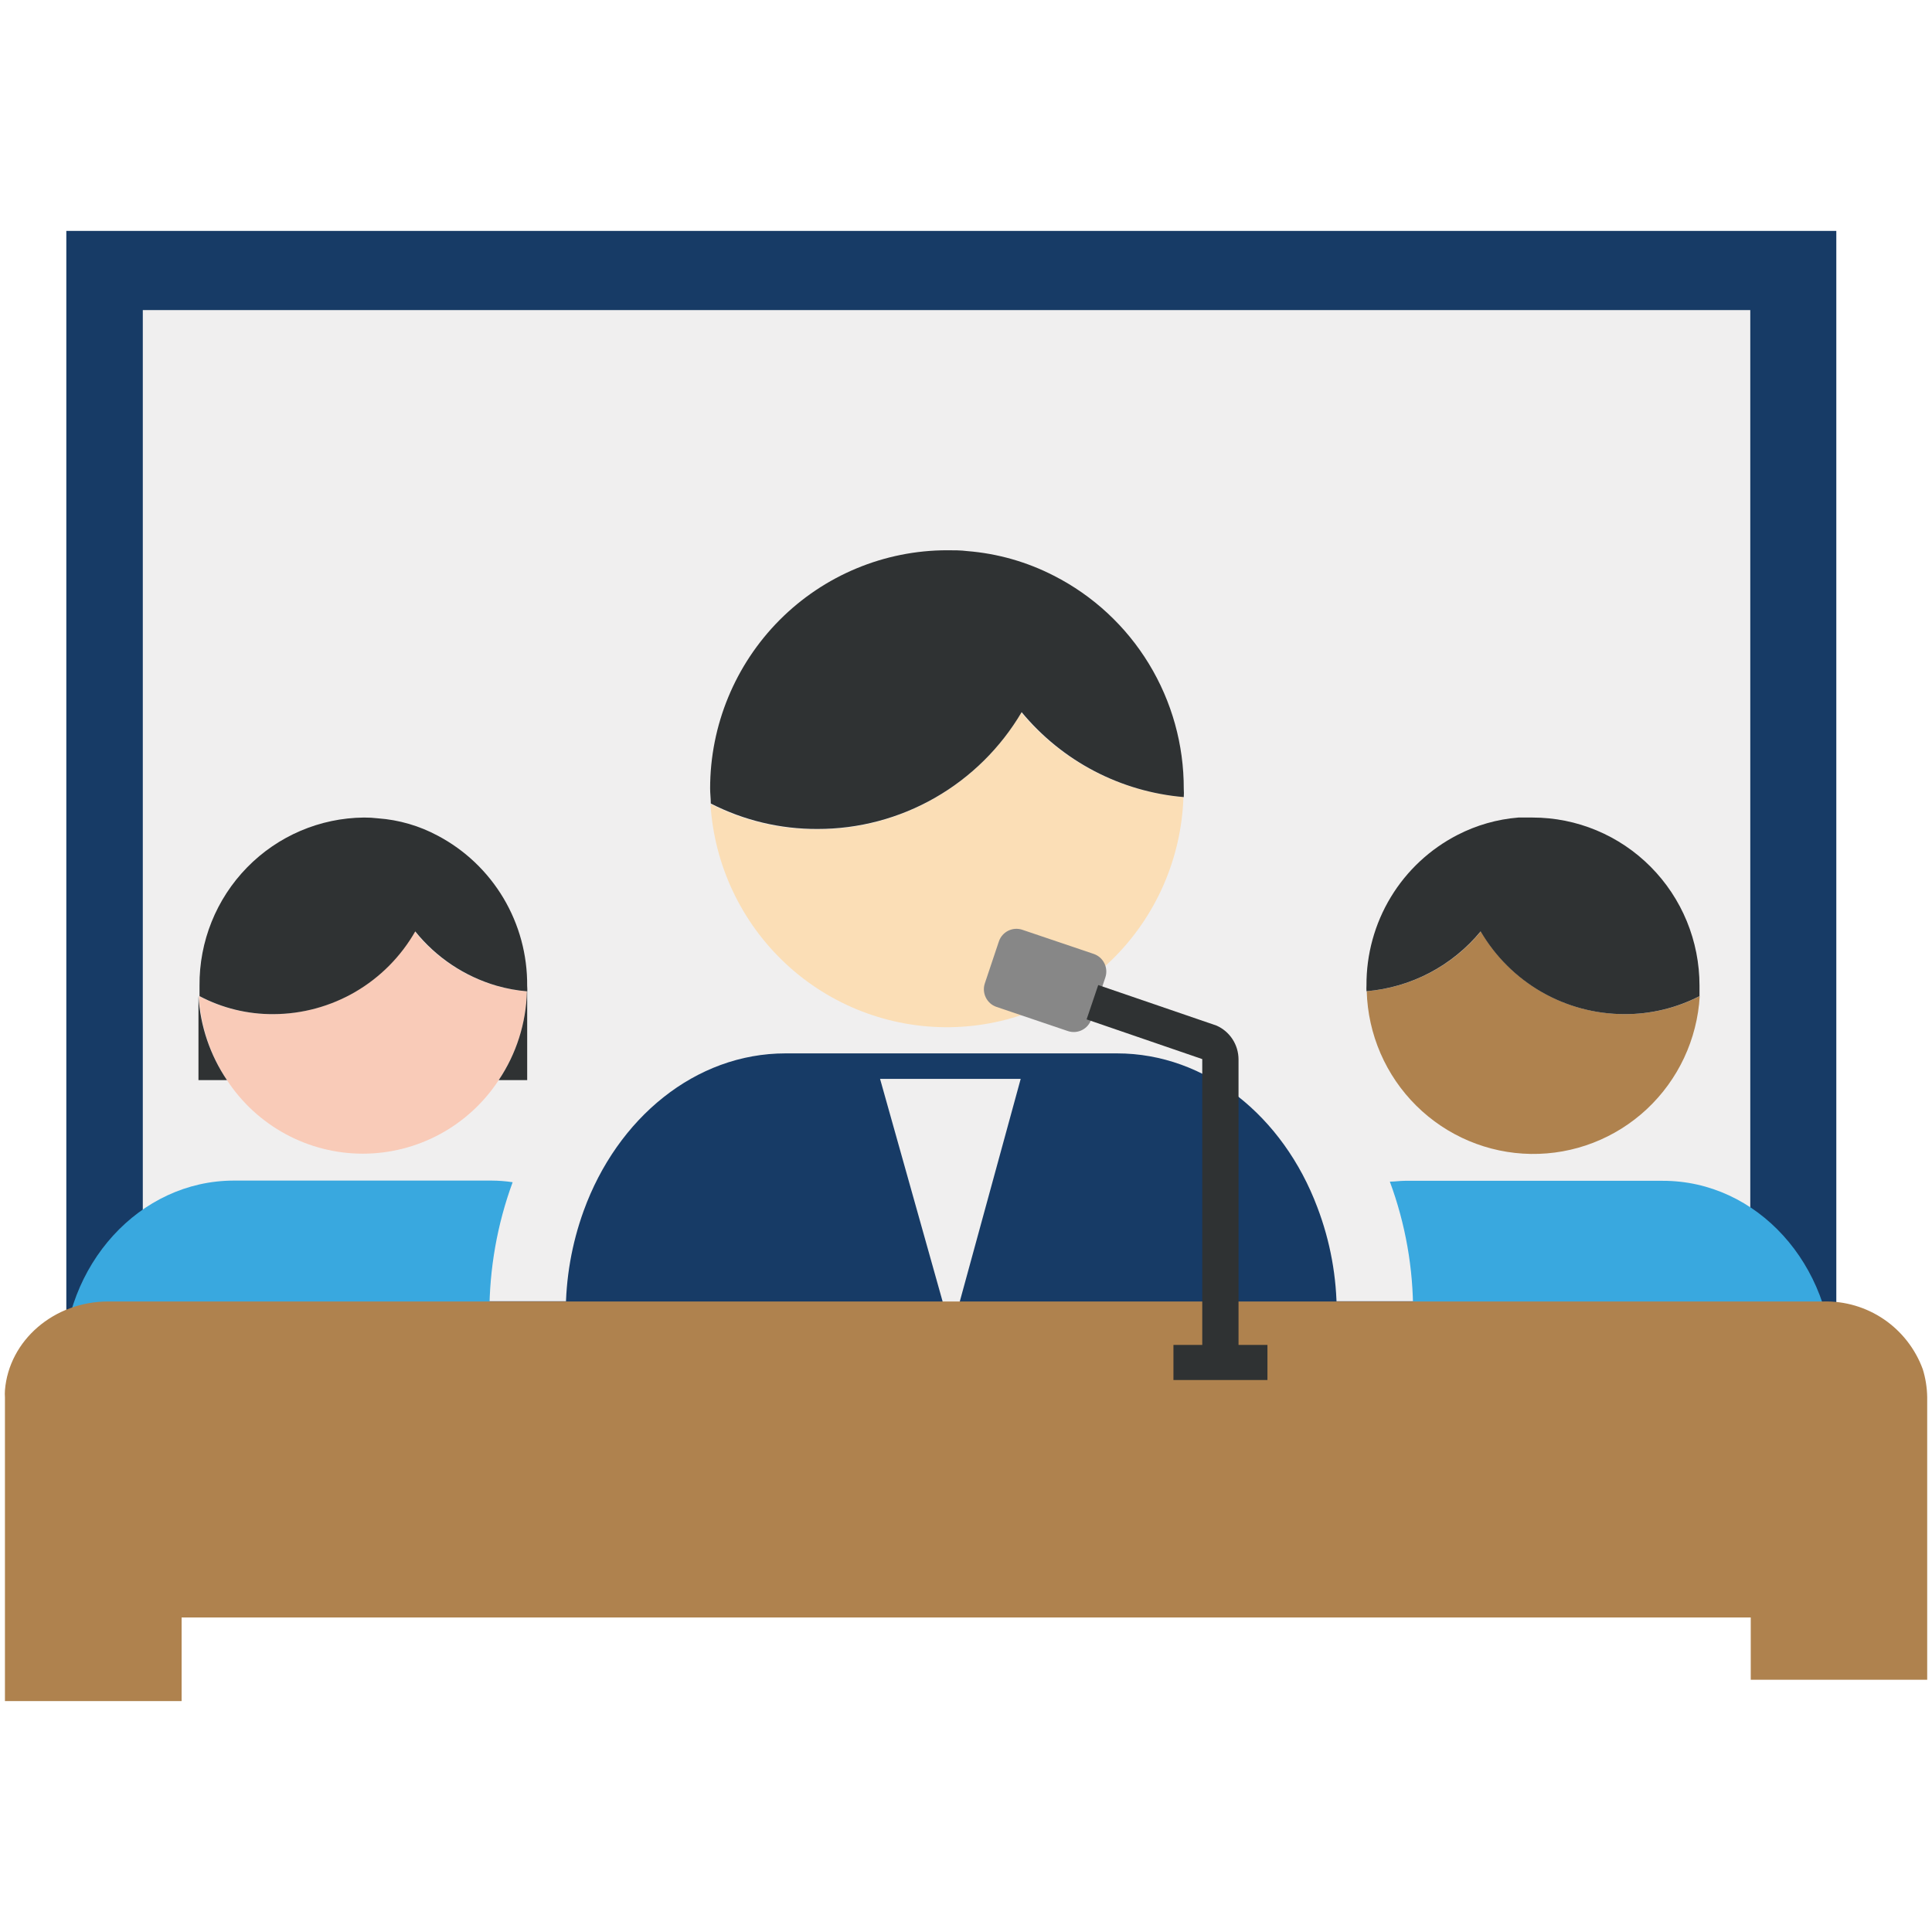
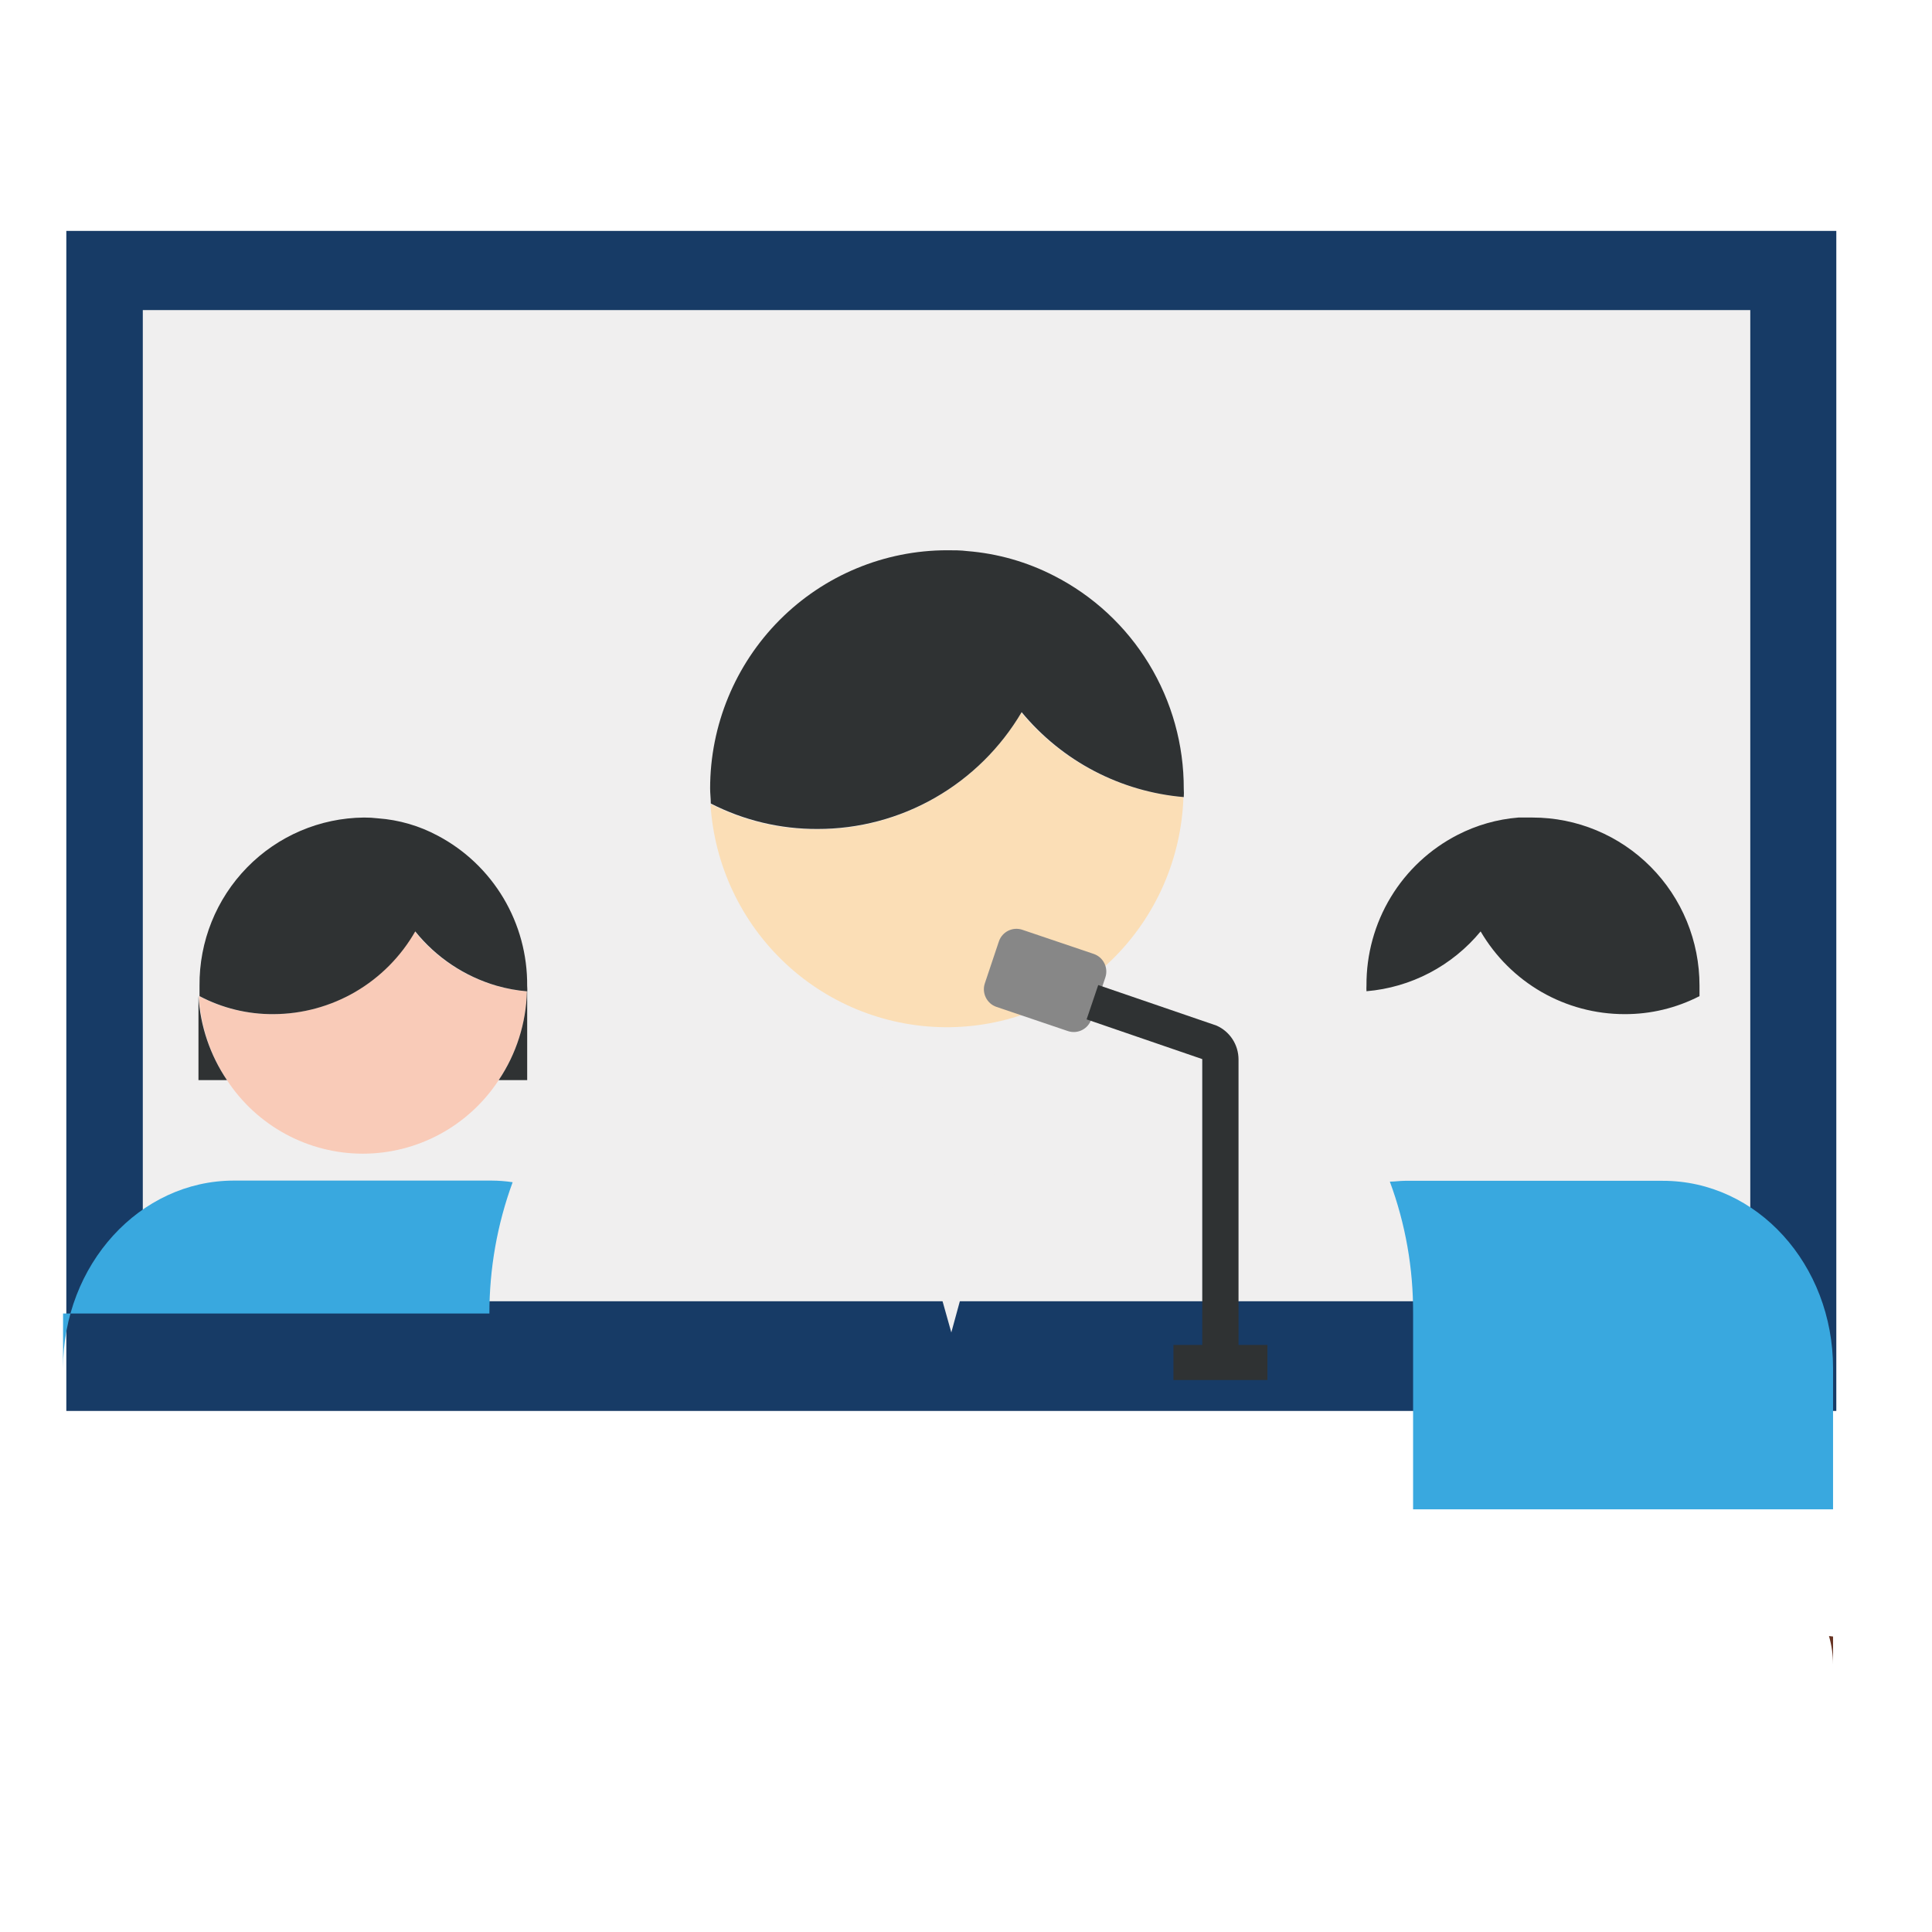
<svg xmlns="http://www.w3.org/2000/svg" width="70" height="70" viewBox="0 0 70 70" fill="none">
  <path d="M66.533 8.366H2.403V51.121H66.533V8.366Z" fill="#173B66" />
  <path d="M63.416 11.235H5.174V47.147H63.416V11.235Z" fill="#F0EFEF" />
  <path d="M66.415 59.294V60.297C66.413 59.952 66.364 59.608 66.267 59.277L66.415 59.294Z" fill="#663221" />
  <path d="M42.878 28.88C42.805 31.095 41.887 33.196 40.314 34.748C38.74 36.301 36.633 37.185 34.428 37.217C32.224 37.249 30.091 36.427 28.474 34.921C26.857 33.415 25.878 31.341 25.742 29.13C26.937 29.742 28.262 30.058 29.604 30.052C31.097 30.055 32.565 29.666 33.862 28.923C35.16 28.181 36.242 27.111 37.003 25.82C37.731 26.696 38.626 27.417 39.635 27.942C40.643 28.468 41.745 28.786 42.878 28.88Z" fill="#FBDEB6" />
  <path d="M42.89 28.584C42.897 28.682 42.897 28.781 42.89 28.88C41.757 28.784 40.654 28.463 39.645 27.935C38.637 27.407 37.743 26.682 37.016 25.803C36.255 27.094 35.172 28.164 33.875 28.906C32.577 29.649 31.109 30.038 29.616 30.035C28.274 30.041 26.95 29.725 25.754 29.113C25.754 28.927 25.729 28.753 25.729 28.567C25.73 26.278 26.636 24.083 28.247 22.464C29.858 20.846 32.042 19.937 34.32 19.937C34.569 19.937 34.809 19.937 35.045 19.967C36.14 20.054 37.208 20.357 38.186 20.86C39.605 21.583 40.797 22.688 41.627 24.052C42.458 25.416 42.895 26.985 42.89 28.584Z" fill="#2F3233" />
-   <path d="M49.519 35.914C49.563 37.478 50.207 38.964 51.315 40.062C52.423 41.16 53.911 41.786 55.467 41.809C57.023 41.832 58.528 41.25 59.668 40.185C60.807 39.12 61.494 37.654 61.584 36.092C60.744 36.525 59.812 36.748 58.868 36.744C57.814 36.744 56.779 36.468 55.864 35.943C54.95 35.417 54.188 34.66 53.654 33.747C53.143 34.366 52.514 34.877 51.803 35.249C51.093 35.621 50.317 35.847 49.519 35.914Z" fill="#AF824E" />
  <path d="M49.51 35.707C49.506 35.776 49.506 35.845 49.51 35.914C50.308 35.847 51.085 35.621 51.795 35.249C52.505 34.877 53.134 34.366 53.646 33.747C54.18 34.66 54.942 35.417 55.856 35.943C56.771 36.468 57.806 36.744 58.86 36.744C59.804 36.748 60.735 36.525 61.576 36.092C61.576 35.961 61.576 35.838 61.576 35.707C61.576 34.908 61.42 34.117 61.117 33.379C60.813 32.641 60.368 31.97 59.806 31.405C59.245 30.84 58.578 30.391 57.844 30.085C57.11 29.779 56.323 29.621 55.528 29.621C55.352 29.621 55.183 29.621 55.015 29.621C54.245 29.683 53.495 29.897 52.808 30.251C51.809 30.764 50.971 31.546 50.389 32.509C49.807 33.472 49.503 34.58 49.51 35.707Z" fill="#2F3233" />
-   <path d="M18.574 42.834C18.015 44.357 17.73 45.968 17.732 47.591V54.685H2.285V49.572C2.285 45.818 5.064 42.775 8.475 42.775H17.808C18.064 42.776 18.32 42.795 18.574 42.834Z" fill="#39A8DF" />
+   <path d="M18.574 42.834C18.015 44.357 17.73 45.968 17.732 47.591H2.285V49.572C2.285 45.818 5.064 42.775 8.475 42.775H17.808C18.064 42.776 18.32 42.795 18.574 42.834Z" fill="#39A8DF" />
  <path d="M66.415 49.572V54.685H51.199V47.6C51.209 45.966 50.924 44.344 50.357 42.813C50.542 42.813 50.719 42.783 50.904 42.783H60.241C63.66 42.775 66.415 45.818 66.415 49.572Z" fill="#39A8DF" />
  <path d="M19.092 35.919C19.063 37.067 18.708 38.183 18.069 39.135C17.532 39.954 16.801 40.626 15.942 41.091C15.082 41.556 14.122 41.8 13.146 41.8C12.17 41.8 11.209 41.556 10.35 41.091C9.491 40.626 8.76 39.954 8.223 39.135C7.62 38.23 7.269 37.179 7.208 36.092C8.034 36.527 8.954 36.751 9.886 36.744C10.929 36.741 11.952 36.462 12.854 35.937C13.756 35.41 14.504 34.656 15.024 33.747C15.784 34.69 16.812 35.377 17.972 35.715C18.338 35.82 18.713 35.888 19.092 35.919Z" fill="#F9CBB8" />
  <path d="M19.1 35.715C19.105 35.783 19.105 35.851 19.1 35.918C18.726 35.887 18.355 35.819 17.993 35.715C16.833 35.377 15.805 34.69 15.045 33.747C14.525 34.656 13.777 35.41 12.875 35.937C11.973 36.462 10.95 36.741 9.907 36.744C8.975 36.751 8.055 36.527 7.229 36.092C7.229 35.965 7.229 35.842 7.229 35.715C7.215 34.113 7.835 32.571 8.953 31.428C10.07 30.285 11.594 29.635 13.188 29.621C13.358 29.62 13.528 29.63 13.697 29.65C14.456 29.705 15.195 29.92 15.866 30.281C16.849 30.801 17.671 31.584 18.242 32.542C18.812 33.501 19.109 34.598 19.1 35.715Z" fill="#2F3233" />
  <path d="M8.223 39.135H7.191V35.715C7.191 35.842 7.191 35.965 7.191 36.092C7.257 37.181 7.614 38.232 8.223 39.135Z" fill="#2F3233" />
  <path d="M19.101 35.715V39.135H18.069C18.708 38.183 19.063 37.067 19.092 35.918C19.099 35.851 19.102 35.783 19.101 35.715Z" fill="#2F3233" />
-   <path d="M48.432 47.6V54.693H20.499V47.6C20.495 46.328 20.714 45.066 21.147 43.871C22.364 40.515 25.19 38.166 28.462 38.166H40.469C43.707 38.166 46.495 40.456 47.729 43.74C48.199 44.972 48.438 46.281 48.432 47.6Z" fill="#173B66" />
  <path d="M34.468 48.277L31.886 39.089H36.982L34.468 48.277Z" fill="#F0EFEF" />
-   <path d="M69.826 50.622V60.86H63.433V58.604H6.58V61.634H0.179V50.63C0.173 50.544 0.173 50.458 0.179 50.372C0.326 48.565 1.952 47.155 3.923 47.155H66.065C66.845 47.135 67.612 47.361 68.258 47.801C68.904 48.242 69.396 48.874 69.666 49.61C69.767 49.938 69.821 50.279 69.826 50.622Z" fill="#AF824E" />
  <path d="M39.626 34.562L37.042 33.688C36.691 33.569 36.31 33.758 36.191 34.111L35.683 35.627C35.565 35.98 35.754 36.363 36.105 36.482L38.69 37.357C39.041 37.476 39.422 37.286 39.54 36.933L40.048 35.417C40.167 35.064 39.978 34.681 39.626 34.562Z" fill="#878787" />
  <path d="M45.922 48.73V50H42.516V48.73H43.56V38.373L39.37 36.934L39.791 35.69L44.074 37.158C44.311 37.262 44.513 37.433 44.655 37.65C44.797 37.867 44.873 38.122 44.874 38.382V48.73H45.922Z" fill="#2F3233" />
</svg>